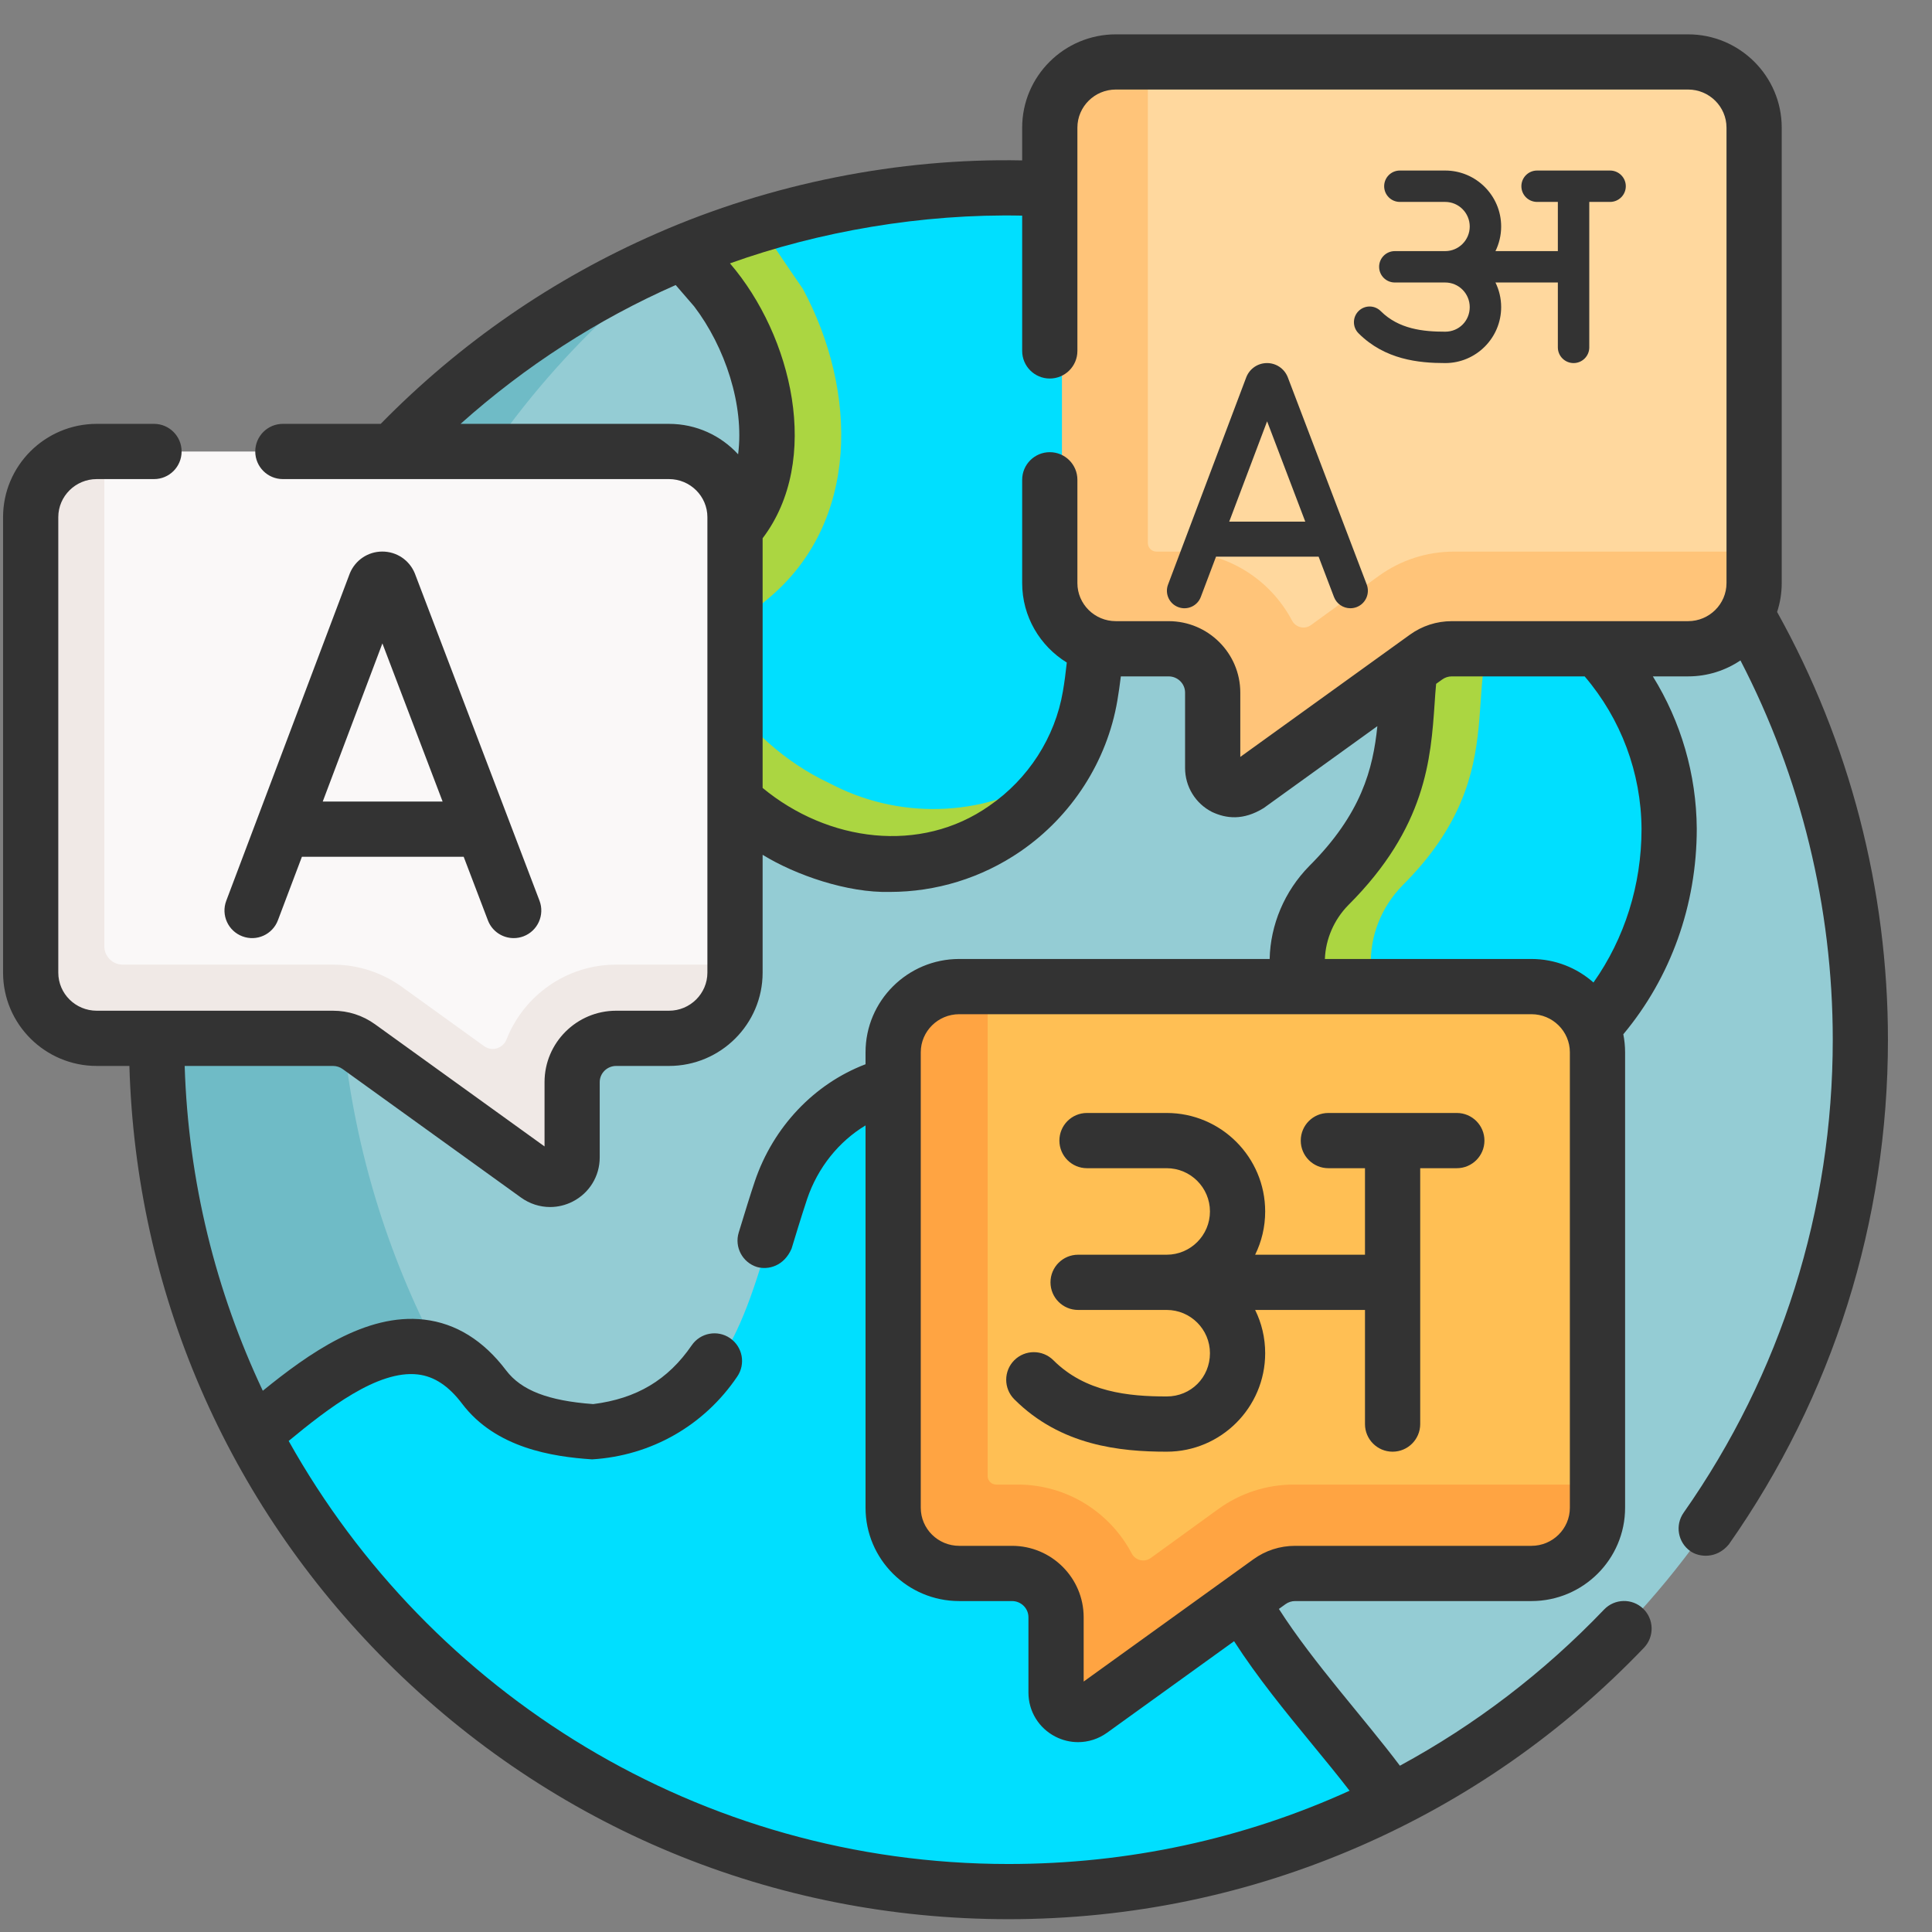
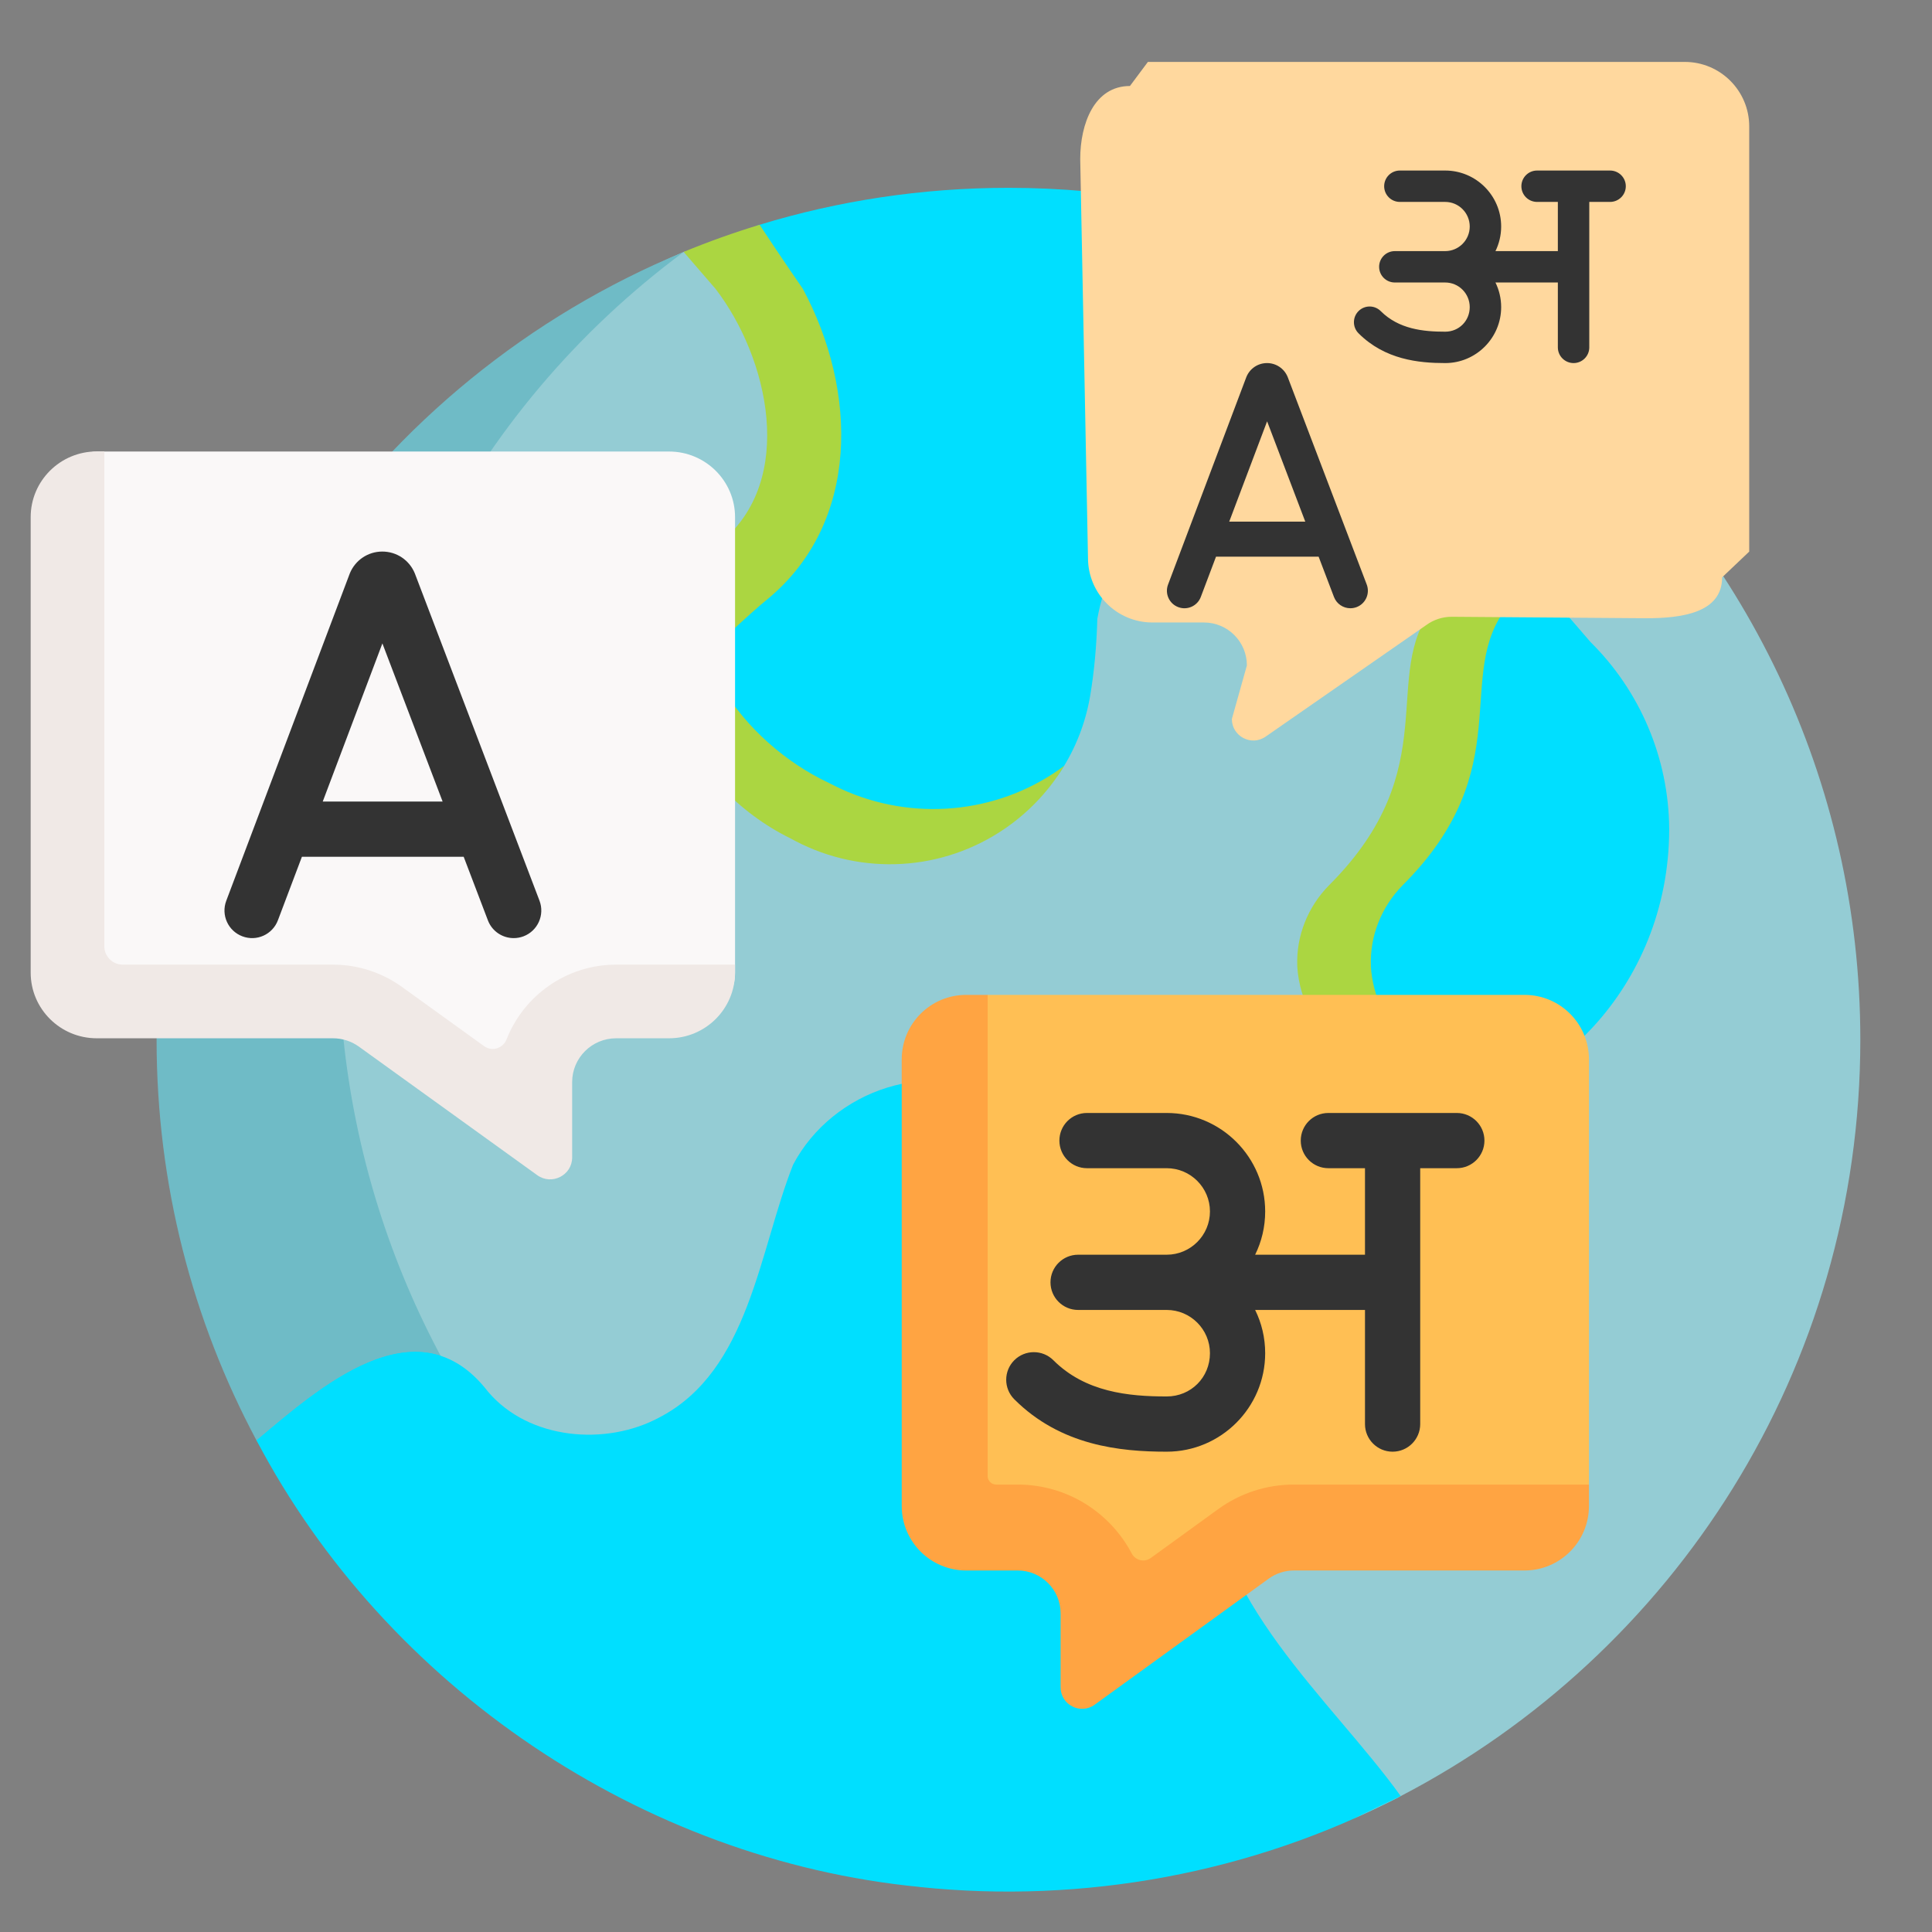
<svg xmlns="http://www.w3.org/2000/svg" width="41" height="41" viewBox="0 0 41 41" fill="none">
  <rect x="0" y="0" width="41" height="41" fill="#808080" stroke="none" />
  <path d="M39.479 22.064C39.479 16.521 36.983 11.56 33.055 8.244C29.908 5.587 21.067 5.283 21.067 5.283L14.66 5.32C14.612 5.34 14.555 5.326 14.507 5.347C8.228 8.072 4.152 14.529 4.152 22.035C4.152 32.019 11.596 38.813 21.581 38.813C24.582 38.813 27.233 39.411 29.725 38.116C35.52 35.105 39.479 29.047 39.479 22.064Z" fill="#94CCD4" />
  <path d="M33.055 8.243C31.217 9.446 29.243 10.639 28.503 10.8C26.473 11.394 23.83 10.136 23.287 13.131C23.271 13.709 23.221 14.258 23.134 14.771C23.037 15.343 22.825 15.881 22.516 16.359C22.207 16.837 21.386 16.977 20.908 17.305C19.591 18.209 18.522 18.264 17.105 17.525C17.069 17.507 17.032 17.487 16.995 17.468C14.634 16.311 13.248 13.65 15.695 11.705C17.304 10.377 17.06 8.034 15.936 6.57L15.26 5.787C15.785 5.57 15.571 4.938 16.12 4.77C17.791 4.26 19.564 3.986 21.401 3.986C25.842 3.986 29.908 5.587 33.055 8.243Z" fill="#00DFFF" />
  <path d="M35.423 17.589C35.413 16.096 34.81 14.668 33.748 13.62C32.841 12.582 32.527 11.964 31.281 13.11C30.1 14.579 31.265 16.402 28.755 18.907C28.31 19.36 28.061 19.98 28.086 20.615C28.085 20.614 28.085 20.503 28.084 20.502C28.174 22.075 29.249 23.343 30.78 23.343C32.748 23.343 35.423 21.034 35.423 17.589Z" fill="#00DFFF" />
  <path d="M29.762 18.791C29.317 19.245 29.067 19.864 29.093 20.499C29.092 20.498 29.092 20.498 29.091 20.498C29.166 21.8 30.295 22.896 31.55 23.235C31.287 23.307 31.028 23.344 30.779 23.344C29.248 23.344 27.619 22.071 27.529 20.498C27.529 20.498 27.529 20.498 27.53 20.499C27.505 19.864 27.755 19.245 28.2 18.791C30.71 16.287 29.255 14.33 30.436 12.861C31.148 12.206 31.832 12.209 32.455 12.526C32.304 12.609 32.153 12.72 31.999 12.861C30.817 14.33 32.272 16.287 29.762 18.791Z" fill="#ABD641" />
  <path d="M37.121 2.682V11.706L36.546 12.252C36.546 13.007 35.688 13.12 34.932 13.12L30.805 13.089C30.613 13.089 30.426 13.15 30.27 13.263L26.865 15.628C26.563 15.846 26.142 15.63 26.142 15.258L26.461 14.121C26.461 13.618 26.053 13.21 25.55 13.21H24.456C23.701 13.21 23.089 12.598 23.089 11.842L22.924 3.377C22.924 2.622 23.224 1.825 23.979 1.825L24.36 1.314H35.754C36.509 1.314 37.121 1.927 37.121 2.682Z" fill="#FFD89E" />
-   <path d="M37.12 11.706V12.161C37.12 12.917 36.508 13.529 35.753 13.529H30.86C30.668 13.529 30.481 13.59 30.326 13.702L26.631 16.377C26.331 16.596 25.909 16.381 25.909 16.008V14.44C25.909 13.937 25.501 13.529 24.997 13.529H23.903C23.148 13.529 22.536 12.917 22.536 12.161V2.682C22.536 1.927 23.148 1.314 23.903 1.314H24.359V11.523C24.359 11.624 24.441 11.706 24.541 11.706H24.997C26.046 11.706 26.959 12.299 27.418 13.168C27.496 13.317 27.685 13.364 27.821 13.265L29.256 12.225C29.725 11.885 30.28 11.706 30.86 11.706H37.12Z" fill="#FFC479" />
  <path d="M25.698 38.564C15.475 38.564 7.187 30.3 7.187 20.106C7.187 14.035 9.97 8.712 14.508 5.348C7.943 8.057 3.323 14.522 3.323 22.065C3.323 25.139 4.09 28.034 5.444 30.569C5.444 30.569 9.74 33.971 11.912 35.57C14.909 37.775 20.732 39.198 20.732 39.198C20.732 39.198 27.211 39.417 29.695 38.132C28.408 38.414 27.071 38.564 25.698 38.564Z" fill="#6FBBC6" />
  <path d="M29.724 38.114C28.271 36.091 25.6 33.86 25.715 31.174C25.754 30.258 25.633 29.339 25.331 28.473C25.326 28.461 25.323 28.449 25.319 28.438C25.166 28.009 24.937 27.612 24.652 27.258C23.865 26.28 22.184 23.728 21.363 23.37C19.794 22.4 17.671 23.123 16.831 24.716C16.103 26.558 15.902 29.083 13.999 30.077C12.862 30.694 11.222 30.555 10.357 29.534C8.856 27.584 6.754 29.47 5.445 30.567C5.965 31.538 8.086 32.25 8.772 33.111C11.618 36.686 14.151 38.065 18.322 38.813C22.201 39.517 26.181 39.955 29.682 38.136C29.696 38.129 29.71 38.122 29.724 38.114Z" fill="#00DFFF" />
  <path d="M29.688 38.133C26.58 39.75 22.991 40.41 19.509 40.044V40.043C13.625 39.468 8.195 35.797 5.445 30.568C6.48 29.7 8.012 28.338 9.35 28.773C12.463 34.599 18.616 38.564 25.698 38.564C27.068 38.564 28.402 38.415 29.688 38.133Z" fill="#00DFFF" />
  <path d="M33.72 22.48V31.504L33.145 32.05C33.145 32.805 32.286 32.919 31.531 32.919L27.404 32.888C27.212 32.888 27.025 32.949 26.869 33.061L23.463 35.426C23.162 35.645 22.74 35.429 22.74 35.057L23.06 33.92C23.06 33.416 22.652 33.008 22.148 33.008H21.055C20.299 33.008 19.687 32.396 19.687 31.641L19.523 23.176C19.523 22.421 19.822 21.624 20.578 21.624L20.959 21.113H32.352C33.108 21.113 33.72 21.725 33.72 22.48Z" fill="#FFBF54" />
  <path d="M33.72 31.505V31.96C33.72 32.715 33.108 33.328 32.353 33.328H27.46C27.267 33.328 27.08 33.389 26.925 33.501L23.231 36.176C22.93 36.395 22.508 36.18 22.508 35.807V34.239C22.508 33.736 22.1 33.328 21.597 33.328H20.503C19.748 33.328 19.136 32.715 19.136 31.96V22.48C19.136 21.726 19.748 21.113 20.503 21.113H20.959V31.322C20.959 31.423 21.04 31.505 21.141 31.505H21.597C22.646 31.505 23.559 32.098 24.017 32.967C24.095 33.115 24.285 33.162 24.42 33.064L25.855 32.024C26.325 31.684 26.88 31.505 27.46 31.505H33.72Z" fill="#FFA442" />
  <path d="M16.289 12.714L16.266 12.733C15.964 12.973 14.918 13.931 14.175 14.753C13.877 13.626 14.136 12.429 15.294 11.509C16.903 10.181 16.309 7.594 15.185 6.13L14.508 5.346C15.033 5.129 15.571 4.937 16.12 4.77C16.606 5.508 17.038 6.13 17.038 6.13C18.203 8.299 18.255 11.091 16.289 12.714Z" fill="#ABD641" />
  <path d="M22.582 16.253C22.561 16.289 22.539 16.324 22.517 16.359C22.208 16.837 21.805 17.255 21.327 17.583C20.01 18.488 18.303 18.589 16.886 17.851C16.85 17.832 16.813 17.812 16.777 17.793C14.555 16.704 13.035 13.823 14.903 11.867C14.309 13.662 15.713 15.735 17.602 16.621C17.641 16.641 17.679 16.66 17.717 16.679C19.198 17.417 20.982 17.316 22.358 16.411C22.434 16.361 22.509 16.309 22.582 16.253Z" fill="#ABD641" />
  <path d="M19.312 40.022C19.317 40.022 19.323 40.023 19.328 40.023C19.323 40.023 19.317 40.022 19.312 40.022Z" fill="#94CCD4" />
  <path d="M13.709 38.426C13.727 38.434 13.745 38.442 13.762 38.45C13.745 38.442 13.727 38.434 13.709 38.426Z" fill="#94CCD4" />
-   <path d="M29.695 38.131C29.372 38.298 29.044 38.455 28.711 38.602C29.039 38.457 29.363 38.301 29.681 38.136C29.684 38.135 29.685 38.133 29.688 38.132C29.69 38.132 29.692 38.132 29.695 38.131Z" fill="#94CCD4" />
+   <path d="M29.695 38.131C29.372 38.298 29.044 38.455 28.711 38.602C29.684 38.135 29.685 38.133 29.688 38.132C29.69 38.132 29.692 38.132 29.695 38.131Z" fill="#94CCD4" />
  <path d="M1.281 12.019L1.396 19.881C1.396 20.651 2.023 21.275 2.797 21.275L7.196 21.419C7.393 21.419 7.585 21.481 7.744 21.596L10.746 24.133C11.055 24.356 11.487 24.137 11.487 23.757L11.677 22.53C11.677 22.017 12.095 21.601 12.611 21.601L14.063 21.596C14.837 21.596 15.599 21.412 15.599 20.642V10.976C15.599 10.206 14.972 9.582 14.198 9.582H2.053C1.279 9.582 1.281 11.249 1.281 12.019Z" fill="#FAF8F8" />
  <path d="M15.598 20.471V20.64C15.598 21.41 14.971 22.034 14.197 22.034H13.076C12.56 22.034 12.142 22.45 12.142 22.964V24.563C12.142 24.942 11.709 25.161 11.401 24.939L7.615 22.21C7.456 22.096 7.264 22.034 7.067 22.034H2.053C1.279 22.034 0.651 21.41 0.651 20.64V10.975C0.651 10.204 1.279 9.58 2.053 9.58H2.214V20.081C2.214 20.297 2.389 20.471 2.604 20.471H7.067C7.592 20.471 8.104 20.637 8.529 20.943L10.275 22.202C10.442 22.322 10.675 22.249 10.75 22.057C11.114 21.13 12.019 20.471 13.076 20.471H15.598Z" fill="#F0E9E6" />
-   <path d="M37.713 12.987C37.776 12.794 37.811 12.588 37.811 12.374V2.709C37.811 1.617 36.919 0.729 35.824 0.729H23.68C22.584 0.729 21.692 1.617 21.692 2.709V3.404C19.073 3.351 16.35 3.895 13.942 4.951C11.738 5.913 9.767 7.274 8.079 8.995H6.003C5.679 8.995 5.417 9.257 5.417 9.581C5.417 9.905 5.679 10.167 6.003 10.167H14.197C14.646 10.167 15.012 10.53 15.012 10.975V20.641C15.012 21.086 14.646 21.449 14.197 21.449H13.076C12.238 21.449 11.556 22.129 11.556 22.964V24.329L7.958 21.736C7.697 21.548 7.389 21.449 7.067 21.449H2.053C1.603 21.449 1.237 21.087 1.237 20.641V10.975C1.237 10.53 1.603 10.167 2.053 10.167H3.269C3.592 10.167 3.854 9.905 3.854 9.581C3.854 9.258 3.592 8.995 3.269 8.995H2.053C0.957 8.995 0.065 9.883 0.065 10.975V20.641C0.065 21.733 0.957 22.621 2.053 22.621H2.746C2.885 27.398 4.81 31.868 8.204 35.262C11.729 38.787 16.416 40.728 21.401 40.728C23.993 40.728 26.503 40.207 28.859 39.179C31.135 38.186 33.163 36.769 34.888 34.967C35.111 34.733 35.103 34.362 34.87 34.138C34.636 33.914 34.265 33.923 34.041 34.157C32.754 35.502 31.293 36.612 29.708 37.471C28.963 36.479 27.871 35.287 27.14 34.144L27.28 34.043C27.34 34 27.411 33.977 27.485 33.977H32.5C33.595 33.977 34.487 33.089 34.487 31.997V22.331C34.487 22.201 34.474 22.073 34.449 21.949C35.456 20.744 36.008 19.207 36.008 17.585C36 16.433 35.674 15.318 35.076 14.354H35.824C36.235 14.354 36.617 14.229 36.935 14.015C38.218 16.489 38.894 19.256 38.894 22.064C38.894 25.681 37.799 29.152 35.729 32.102C35.543 32.367 35.607 32.732 35.872 32.918C36.047 33.044 36.423 33.094 36.688 32.775C38.898 29.627 40.065 25.924 40.065 22.064C40.065 18.882 39.253 15.75 37.713 12.987ZM14.197 8.995H9.774C11.15 7.766 12.688 6.777 14.339 6.049L14.73 6.501C15.388 7.364 15.798 8.603 15.664 9.641C15.3 9.244 14.777 8.995 14.197 8.995ZM27.843 37.012C28.124 37.353 28.393 37.682 28.64 38.002C26.401 39.021 23.947 39.557 21.401 39.557C14.845 39.557 9.121 35.93 6.126 30.579C6.952 29.897 8.016 29.069 8.867 29.168C9.214 29.208 9.521 29.411 9.806 29.788C10.519 30.73 11.722 30.914 12.565 30.97C13.823 30.893 14.945 30.25 15.645 29.213C15.828 28.946 15.76 28.582 15.493 28.398C15.226 28.215 14.862 28.283 14.679 28.55C14.175 29.284 13.51 29.681 12.589 29.797C11.633 29.727 11.061 29.505 10.74 29.081C10.259 28.445 9.674 28.082 9.002 28.004C7.761 27.86 6.54 28.732 5.577 29.514C4.583 27.41 3.996 25.079 3.919 22.621H7.067C7.141 22.621 7.212 22.644 7.272 22.687L11.058 25.415C11.242 25.547 11.457 25.615 11.674 25.615C11.838 25.615 12.003 25.576 12.155 25.498C12.508 25.317 12.727 24.959 12.727 24.563V22.964C12.727 22.775 12.884 22.621 13.076 22.621H14.197C15.293 22.621 16.184 21.733 16.184 20.641V18.14C16.881 18.57 17.986 18.952 18.885 18.928C19.858 18.928 20.825 18.638 21.658 18.066C22.745 17.319 23.494 16.154 23.712 14.868C23.74 14.702 23.765 14.53 23.786 14.354H24.8C24.992 14.354 25.149 14.508 25.149 14.698V16.297C25.149 16.692 25.368 17.051 25.721 17.231C26.019 17.371 26.382 17.418 26.818 17.148L29.23 15.41C29.137 16.318 28.893 17.272 27.782 18.381C27.26 18.913 26.96 19.623 26.944 20.351H20.355C19.26 20.351 18.368 21.239 18.368 22.331V22.585C17.28 22.999 16.409 23.915 16.019 25.068C15.934 25.319 15.801 25.747 15.677 26.156C15.582 26.466 15.757 26.793 16.066 26.888C16.302 26.954 16.636 26.872 16.798 26.499C16.881 26.227 16.995 25.848 17.129 25.443C17.355 24.777 17.801 24.224 18.368 23.883V31.997C18.368 33.089 19.26 33.977 20.355 33.977H21.476C21.669 33.977 21.825 34.131 21.825 34.32V35.919C21.825 36.315 22.044 36.673 22.397 36.854C22.549 36.932 22.714 36.971 22.878 36.971C23.095 36.971 23.311 36.903 23.494 36.771L26.189 34.829C26.683 35.596 27.271 36.315 27.843 37.012ZM33.315 31.997C33.315 32.443 32.949 32.805 32.5 32.805H27.485C27.163 32.805 26.855 32.904 26.595 33.093L22.997 35.685V34.321C22.997 33.485 22.315 32.805 21.477 32.805H20.356C19.906 32.805 19.54 32.443 19.54 31.997V22.331C19.54 21.886 19.906 21.523 20.356 21.523H27.593C27.593 21.523 27.594 21.523 27.595 21.523C27.595 21.523 27.596 21.523 27.597 21.523H32.5C32.949 21.523 33.315 21.886 33.315 22.331L33.315 31.997ZM34.836 17.59C34.836 18.78 34.477 19.914 33.816 20.85C33.465 20.54 33.004 20.351 32.5 20.351H28.116C28.132 19.928 28.31 19.516 28.614 19.207C30.264 17.56 30.364 16.101 30.445 14.928C30.454 14.784 30.464 14.646 30.477 14.512L30.604 14.421C30.664 14.377 30.735 14.354 30.809 14.354H33.629C34.401 15.258 34.828 16.4 34.836 17.59ZM35.824 13.182H30.809C30.487 13.182 30.179 13.282 29.919 13.47L29.569 13.722C29.567 13.723 29.566 13.724 29.565 13.725L26.321 16.063V14.698C26.321 13.862 25.639 13.182 24.8 13.182H23.68C23.23 13.182 22.864 12.82 22.864 12.374V10.182C22.864 9.858 22.602 9.596 22.278 9.596C21.955 9.596 21.692 9.858 21.692 10.182V12.374C21.692 13.086 22.072 13.712 22.639 14.06C22.617 14.271 22.59 14.476 22.556 14.673C22.391 15.647 21.822 16.532 20.995 17.1C19.536 18.127 17.57 17.867 16.184 16.721V11.423C17.441 9.765 16.812 7.127 15.491 5.589C17.377 4.912 19.568 4.531 21.692 4.576V7.447C21.692 7.771 21.955 8.033 22.278 8.033C22.602 8.033 22.864 7.771 22.864 7.447V2.709C22.864 2.263 23.23 1.9 23.679 1.9H35.824C36.273 1.9 36.639 2.263 36.639 2.709V12.374C36.639 12.82 36.273 13.182 35.824 13.182Z" fill="#333333" />
  <path d="M5.143 19.87C5.446 19.985 5.784 19.832 5.898 19.529L6.407 18.182H9.84L10.354 19.531C10.443 19.765 10.665 19.908 10.901 19.908C10.97 19.908 11.041 19.896 11.11 19.87C11.412 19.755 11.564 19.416 11.449 19.114L8.808 12.181C8.807 12.177 8.805 12.173 8.803 12.168C8.688 11.887 8.418 11.705 8.114 11.705C8.114 11.705 8.114 11.705 8.113 11.705C7.81 11.705 7.54 11.886 7.424 12.167C7.422 12.172 7.42 12.177 7.418 12.183L4.802 19.115C4.687 19.418 4.84 19.756 5.143 19.87ZM8.115 13.654L9.393 17.01H6.849L8.115 13.654Z" fill="#333333" />
  <path d="M25.004 12.884C25.196 12.957 25.411 12.86 25.483 12.668L25.806 11.813H27.983L28.309 12.669C28.366 12.817 28.507 12.908 28.657 12.908C28.701 12.908 28.745 12.9 28.789 12.884C28.981 12.811 29.077 12.596 29.004 12.404L27.329 8.007C27.328 8.004 27.327 8.002 27.326 7.999C27.253 7.821 27.081 7.705 26.889 7.705C26.889 7.705 26.889 7.705 26.888 7.705C26.696 7.705 26.524 7.82 26.451 7.998C26.45 8.001 26.448 8.005 26.447 8.008L24.788 12.405C24.715 12.597 24.812 12.812 25.004 12.884ZM26.89 8.941L27.7 11.07H26.086L26.89 8.941Z" fill="#333333" />
  <path d="M30.916 23.619H28.19C27.866 23.619 27.604 23.881 27.604 24.205C27.604 24.529 27.866 24.791 28.19 24.791H28.967V26.627H26.636C26.773 26.35 26.849 26.038 26.849 25.709C26.849 24.557 25.912 23.619 24.759 23.619H23.067C22.744 23.619 22.482 23.881 22.482 24.205C22.482 24.529 22.744 24.791 23.067 24.791H24.759C25.265 24.791 25.677 25.203 25.677 25.709C25.677 26.215 25.265 26.627 24.759 26.627H22.879C22.556 26.627 22.293 26.889 22.293 27.213C22.293 27.537 22.556 27.799 22.879 27.799H24.759C25.265 27.799 25.677 28.211 25.677 28.717C25.677 29.232 25.274 29.635 24.759 29.635C23.95 29.635 23.031 29.544 22.354 28.866C22.125 28.638 21.754 28.638 21.525 28.866C21.296 29.095 21.296 29.466 21.525 29.695C22.51 30.68 23.771 30.807 24.759 30.807C25.912 30.807 26.849 29.869 26.849 28.717C26.849 28.388 26.773 28.076 26.636 27.799H28.967V30.221C28.967 30.544 29.229 30.807 29.553 30.807C29.877 30.807 30.139 30.544 30.139 30.221V24.791H30.916C31.239 24.791 31.502 24.529 31.502 24.205C31.502 23.881 31.239 23.619 30.916 23.619Z" fill="#333333" />
  <path d="M34.168 3.619H32.619C32.435 3.619 32.286 3.768 32.286 3.952C32.286 4.136 32.435 4.285 32.619 4.285H33.06V5.329H31.736C31.813 5.171 31.857 4.994 31.857 4.807C31.857 4.152 31.324 3.619 30.669 3.619H29.707C29.523 3.619 29.374 3.768 29.374 3.952C29.374 4.136 29.523 4.285 29.707 4.285H30.669C30.956 4.285 31.19 4.519 31.19 4.807C31.19 5.095 30.956 5.329 30.669 5.329H29.6C29.416 5.329 29.267 5.478 29.267 5.662C29.267 5.846 29.416 5.995 29.6 5.995H30.669C30.956 5.995 31.19 6.229 31.19 6.517C31.19 6.81 30.961 7.039 30.669 7.039C30.208 7.039 29.686 6.987 29.301 6.602C29.171 6.472 28.96 6.472 28.83 6.602C28.7 6.732 28.7 6.943 28.83 7.073C29.39 7.633 30.107 7.705 30.669 7.705C31.324 7.705 31.857 7.172 31.857 6.517C31.857 6.33 31.813 6.153 31.736 5.995H33.06V7.372C33.06 7.556 33.21 7.705 33.394 7.705C33.578 7.705 33.727 7.556 33.727 7.372V4.285H34.168C34.352 4.285 34.502 4.136 34.502 3.952C34.502 3.768 34.352 3.619 34.168 3.619Z" fill="#333333" />
</svg>